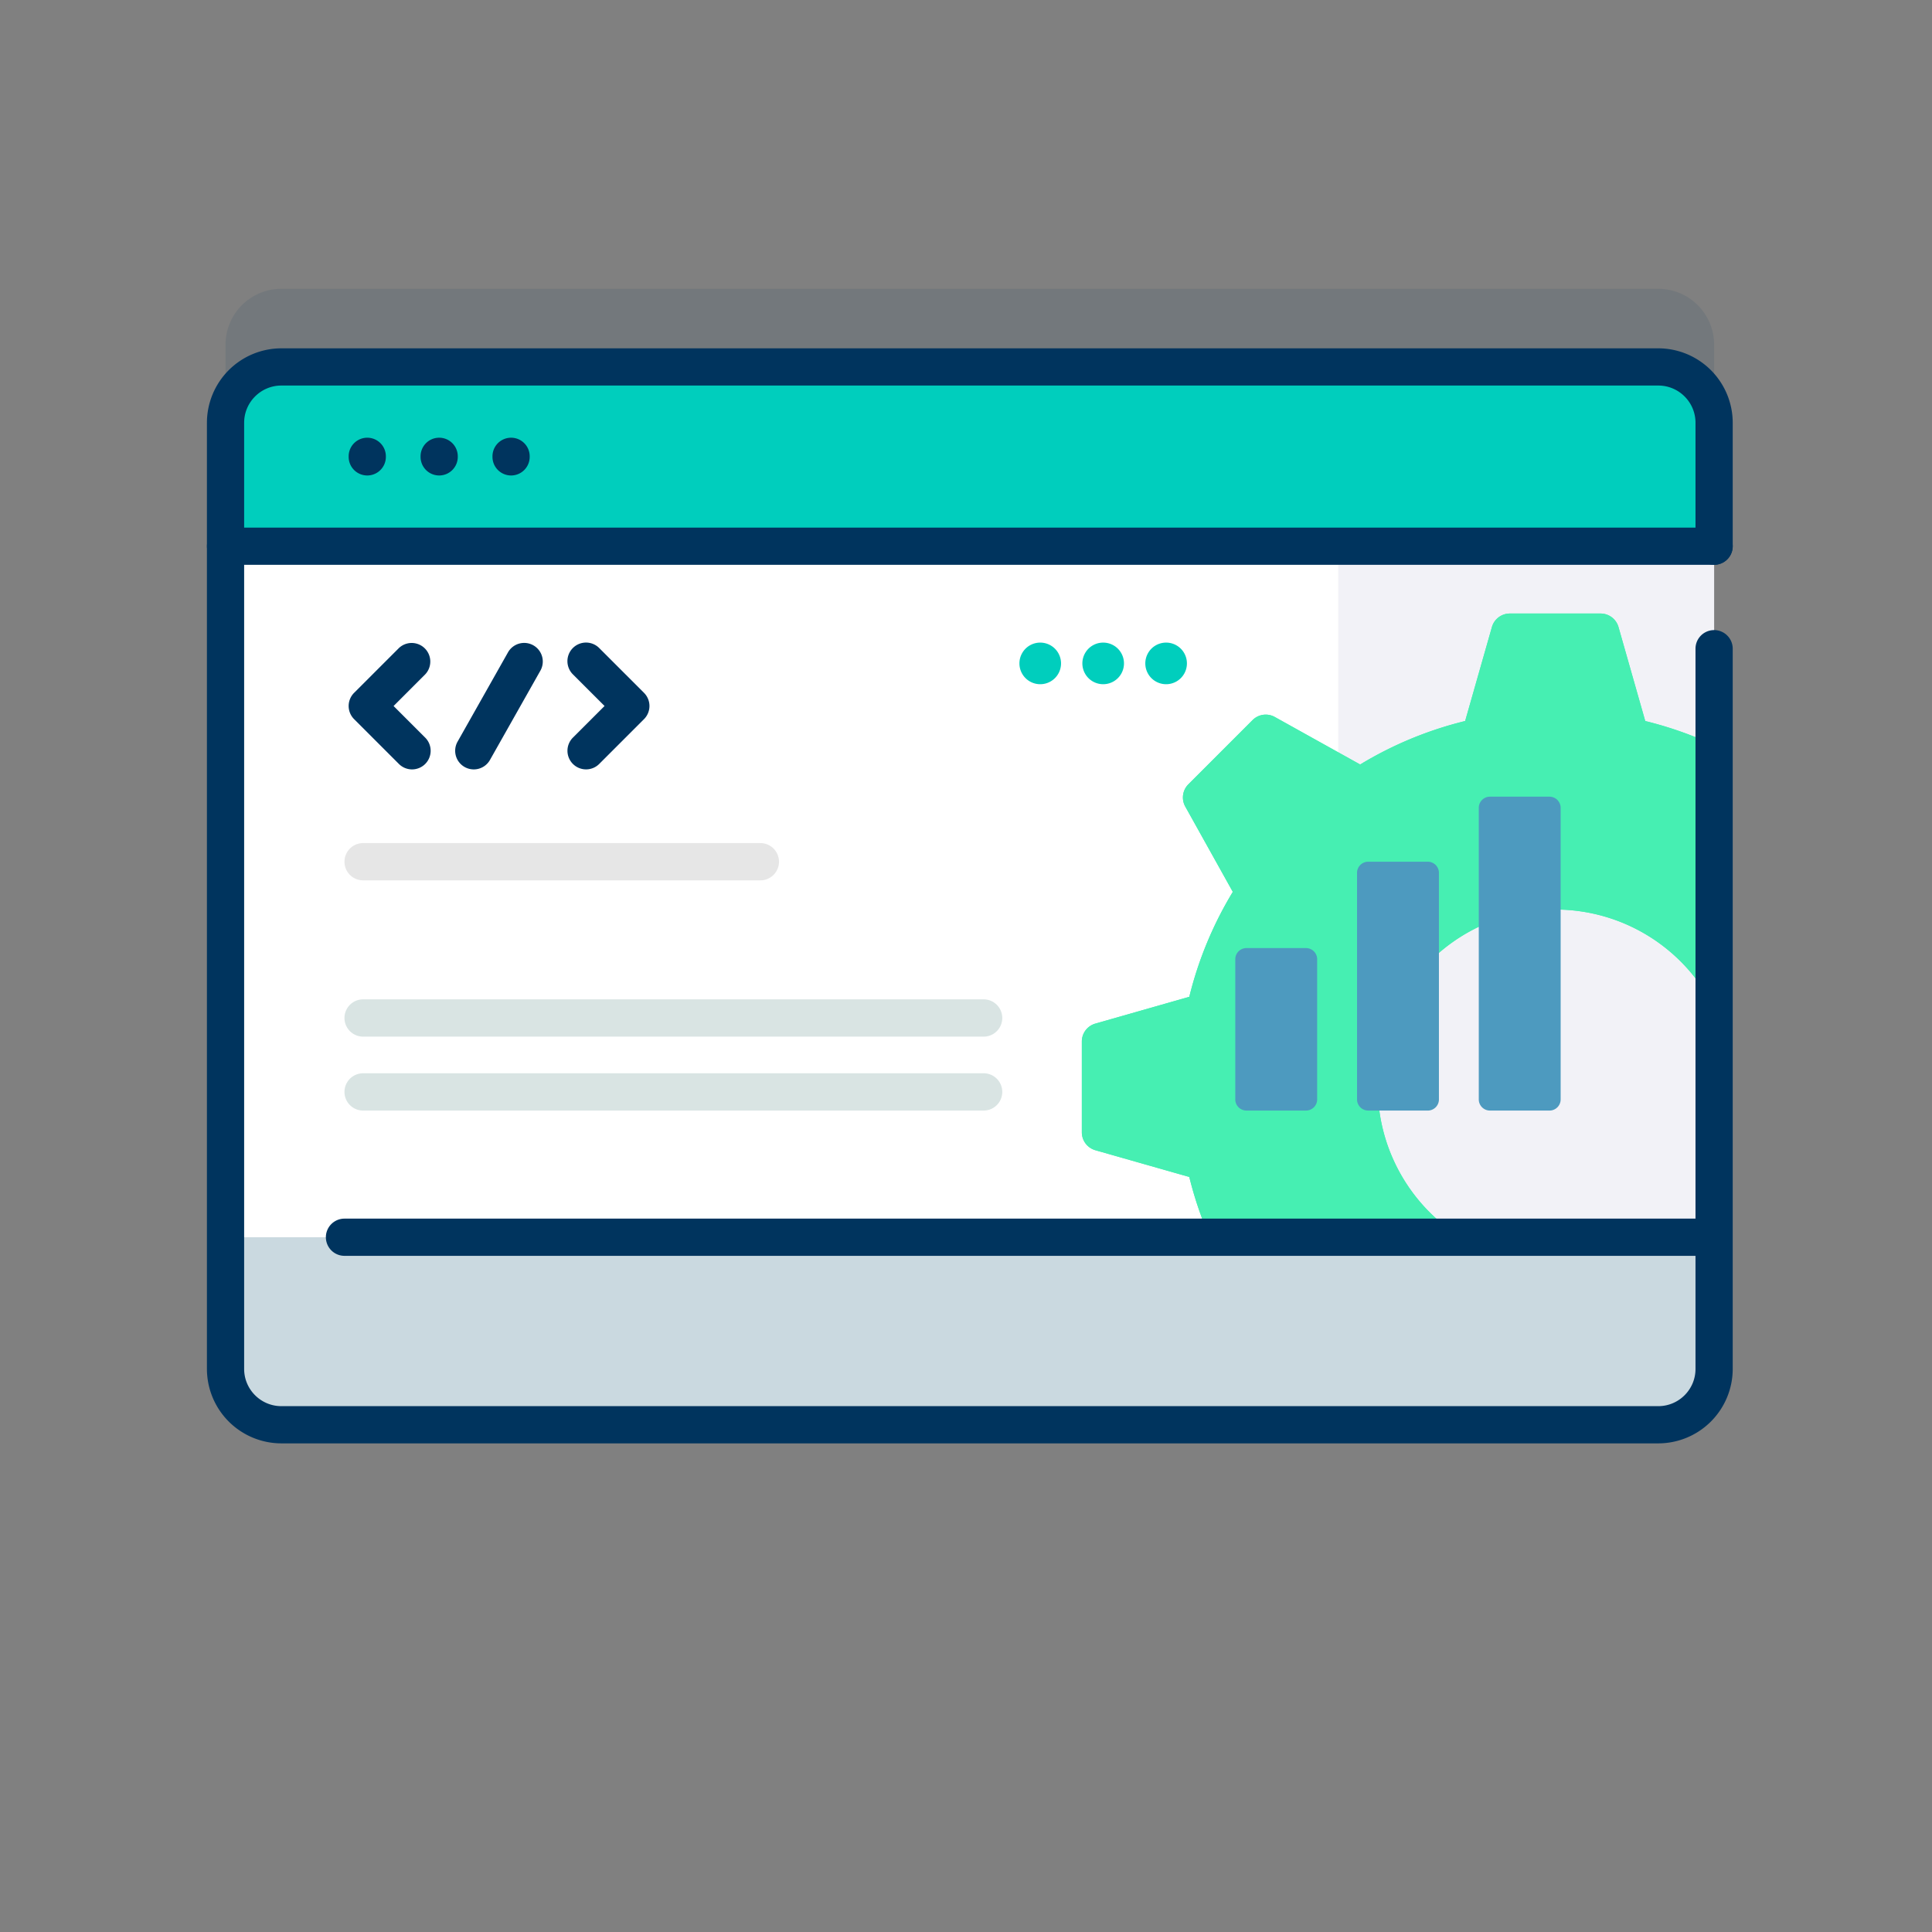
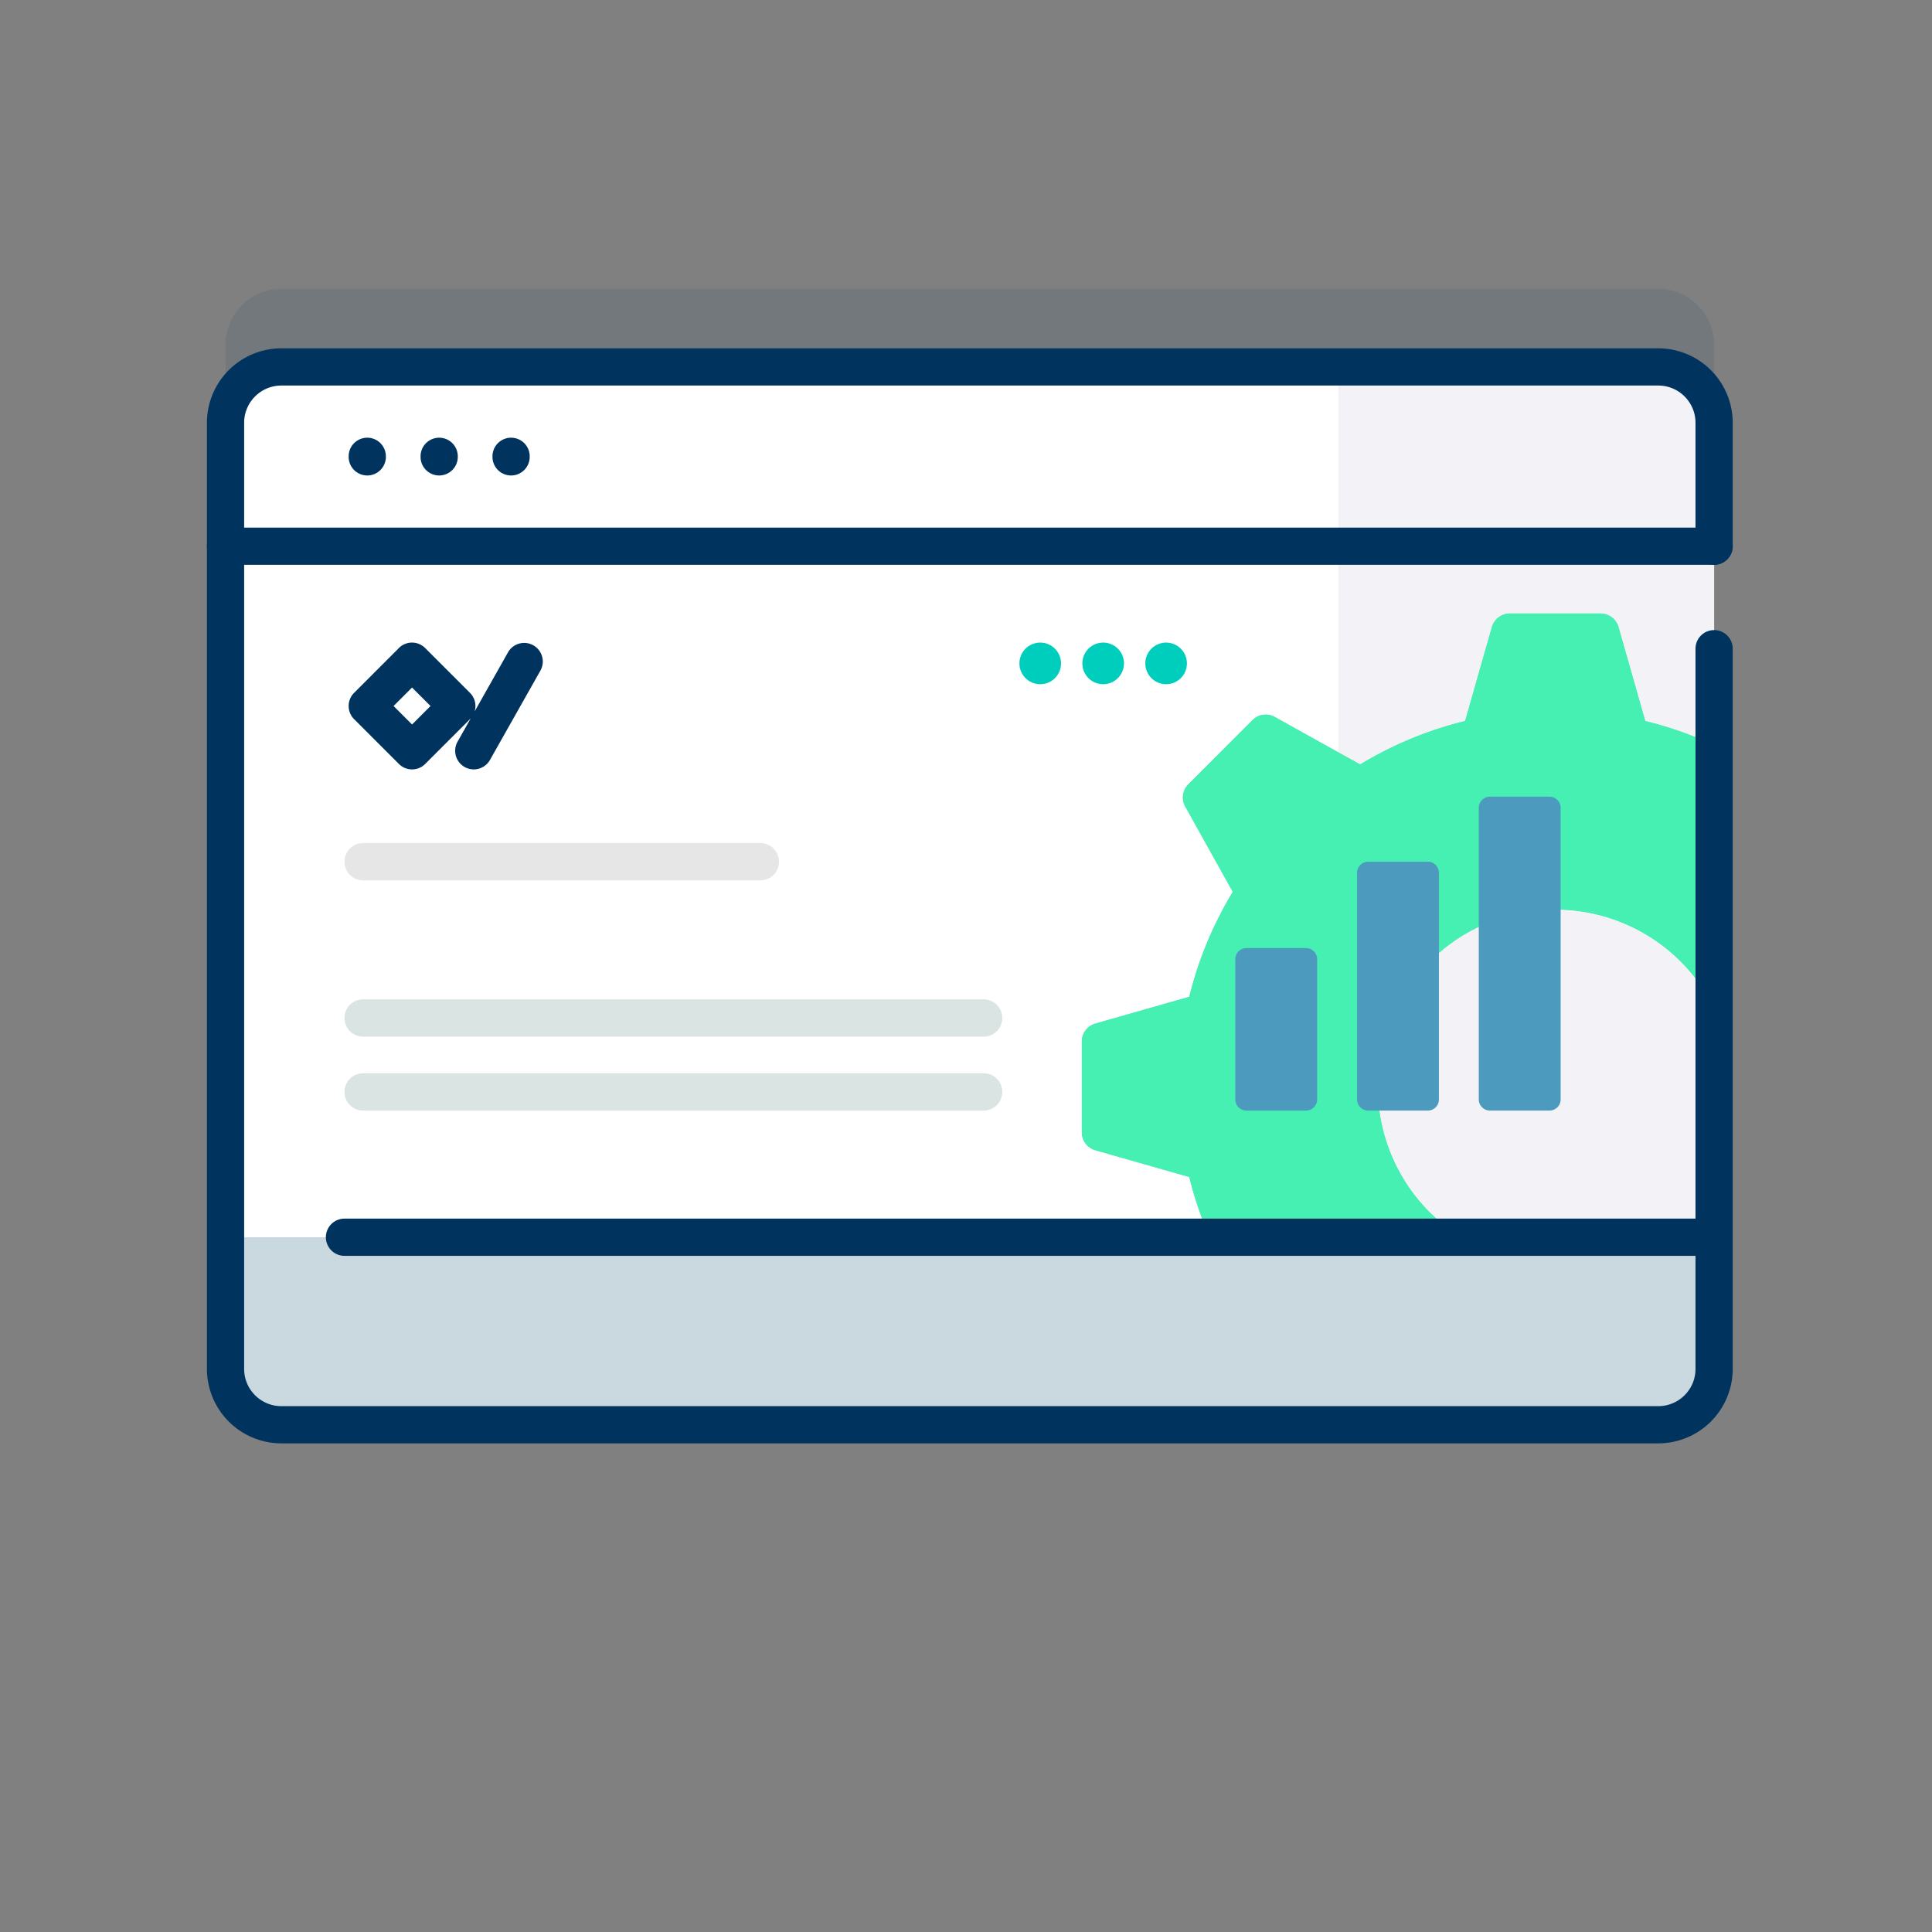
<svg xmlns="http://www.w3.org/2000/svg" width="95" height="95" viewBox="0 0 95 95" fill="none">
  <rect x="0" y="0" width="95" height="95" fill="#808080" stroke="none" />
  <path opacity=".1" d="M84.286 16.945V63.47a2.746 2.746 0 01-2.745 2.745H13.835a2.746 2.746 0 01-2.745-2.745V16.945a2.746 2.746 0 012.745-2.744h67.706a2.746 2.746 0 012.745 2.744z" fill="#00345E" />
  <path d="M84.286 20.788v46.525a2.746 2.746 0 01-2.745 2.745H13.835a2.746 2.746 0 01-2.745-2.745V20.788a2.746 2.746 0 012.745-2.745h67.706a2.746 2.746 0 012.745 2.745z" fill="#fff" />
  <path d="M81.541 18.043H65.804v52.015h15.737a2.746 2.746 0 002.745-2.745V20.788a2.746 2.746 0 00-2.745-2.745z" fill="#F2F2F7" />
  <path d="M80.9 35.455l-1.315-4.621a.917.917 0 00-.88-.666H74.24a.917.917 0 00-.88.666l-1.316 4.62a18.388 18.388 0 00-5.162 2.138l-4.198-2.337a.915.915 0 00-1.092.152l-3.157 3.158a.917.917 0 00-.154 1.093l2.339 4.197a18.406 18.406 0 00-2.14 5.16l-4.62 1.318a.914.914 0 00-.664.88v4.465c0 .408.271.767.664.88l4.62 1.316a18.32 18.32 0 001.308 3.625H73.12a8.722 8.722 0 013.353-16.776 8.722 8.722 0 017.813 4.84v-12.92a18.406 18.406 0 00-3.385-1.188z" fill="#46EFB2" />
  <path d="M80.9 35.455l-1.315-4.621a.917.917 0 00-.88-.666H74.24a.917.917 0 00-.88.666l-1.316 4.62a18.388 18.388 0 00-5.162 2.138l-4.198-2.337a.915.915 0 00-1.092.152l-3.157 3.158a.917.917 0 00-.154 1.093l2.339 4.197a18.406 18.406 0 00-2.14 5.16l-4.62 1.318a.914.914 0 00-.664.88v4.465c0 .408.271.767.664.88l4.62 1.316a18.32 18.32 0 001.308 3.625H73.12a8.722 8.722 0 013.353-16.776 8.722 8.722 0 017.813 4.84v-12.92a18.406 18.406 0 00-3.385-1.188z" fill="#46EFB2" />
-   <path d="M84.286 26.858v-6.07a2.745 2.745 0 00-2.745-2.744H13.835a2.745 2.745 0 00-2.745 2.744v6.07h73.196z" fill="#00CEBD" />
  <path d="M84.286 27.773H11.091a.915.915 0 110-1.83h73.195a.915.915 0 110 1.83z" fill="#00345E" />
  <path d="M11.09 60.837v6.476a2.745 2.745 0 002.745 2.745h67.706a2.745 2.745 0 002.745-2.745v-6.476H11.091z" fill="#CAD9E0" />
  <path d="M84.185 61.752H16.939a.915.915 0 110-1.83h67.246a.915.915 0 110 1.83zM18.06 23.38a.915.915 0 01-.916-.915v-.027a.915.915 0 111.83 0v.027c0 .505-.41.915-.915.915zM21.595 23.38a.915.915 0 01-.915-.915v-.027a.915.915 0 011.83 0v.027c0 .505-.41.915-.915.915zM25.131 23.38a.915.915 0 01-.915-.915v-.027a.915.915 0 111.83 0v.027c0 .505-.41.915-.915.915z" fill="#00345E" />
  <path d="M81.541 70.973H13.835a3.664 3.664 0 01-3.66-3.66V20.788a3.664 3.664 0 013.66-3.66h67.706a3.664 3.664 0 013.66 3.66v6.07a.915.915 0 11-1.83 0v-6.07c0-1.009-.82-1.83-1.83-1.83H13.835c-1.009 0-1.83.822-1.83 1.83v46.525c0 1.009.821 1.83 1.83 1.83h67.706c1.01 0 1.83-.821 1.83-1.83V31.898a.915.915 0 111.83 0v35.415a3.664 3.664 0 01-3.66 3.66z" fill="#00345E" />
  <path d="M48.367 50.973H17.855a.916.916 0 110-1.833h30.512a.916.916 0 110 1.833z" fill="#D9E4E3" />
  <path d="M37.388 43.289H17.855a.916.916 0 110-1.833h19.533a.916.916 0 110 1.833z" fill="#E6E6E6" />
  <path d="M48.367 54.608H17.855a.916.916 0 110-1.833h30.512a.916.916 0 010 1.833z" fill="#D9E4E3" />
-   <path d="M20.261 37.833a.912.912 0 01-.646-.268l-2.203-2.203a.915.915 0 010-1.294l2.203-2.202a.915.915 0 011.293 1.294l-1.555 1.556 1.555 1.555a.915.915 0 01-.647 1.562zM28.818 37.832a.915.915 0 01-.647-1.562l1.556-1.555-1.556-1.555a.915.915 0 111.294-1.294l2.202 2.202a.915.915 0 010 1.294l-2.202 2.202a.911.911 0 01-.647.268zM23.296 37.833a.915.915 0 01-.796-1.365l2.487-4.405a.915.915 0 011.593.9l-2.487 4.404a.915.915 0 01-.797.466z" fill="#00345E" />
+   <path d="M20.261 37.833a.912.912 0 01-.646-.268l-2.203-2.203a.915.915 0 010-1.294l2.203-2.202a.915.915 0 011.293 1.294l-1.555 1.556 1.555 1.555a.915.915 0 01-.647 1.562za.915.915 0 01-.647-1.562l1.556-1.555-1.556-1.555a.915.915 0 111.294-1.294l2.202 2.202a.915.915 0 010 1.294l-2.202 2.202a.911.911 0 01-.647.268zM23.296 37.833a.915.915 0 01-.796-1.365l2.487-4.405a.915.915 0 011.593.9l-2.487 4.404a.915.915 0 01-.797.466z" fill="#00345E" />
  <path d="M70.205 54.608h-2.928a.549.549 0 01-.549-.549V42.921c0-.303.246-.549.55-.549h2.927c.303 0 .55.246.55.55v11.137a.549.549 0 01-.55.55zM64.219 54.608H61.29a.549.549 0 01-.549-.55v-6.89c0-.303.246-.549.55-.549h2.927c.303 0 .549.246.549.55v6.89a.549.549 0 01-.55.549zM76.191 54.608h-2.928a.549.549 0 01-.549-.549V39.724c0-.303.246-.55.55-.55h2.927c.303 0 .549.247.549.55v14.335a.549.549 0 01-.549.55z" fill="#4D9ABF" />
  <path d="M57.34 33.644a1.023 1.023 0 100-2.046 1.023 1.023 0 000 2.046zM54.245 33.644a1.023 1.023 0 100-2.046 1.023 1.023 0 000 2.046zM51.15 33.644a1.023 1.023 0 100-2.046 1.023 1.023 0 000 2.046z" fill="#00CEBD" />
</svg>